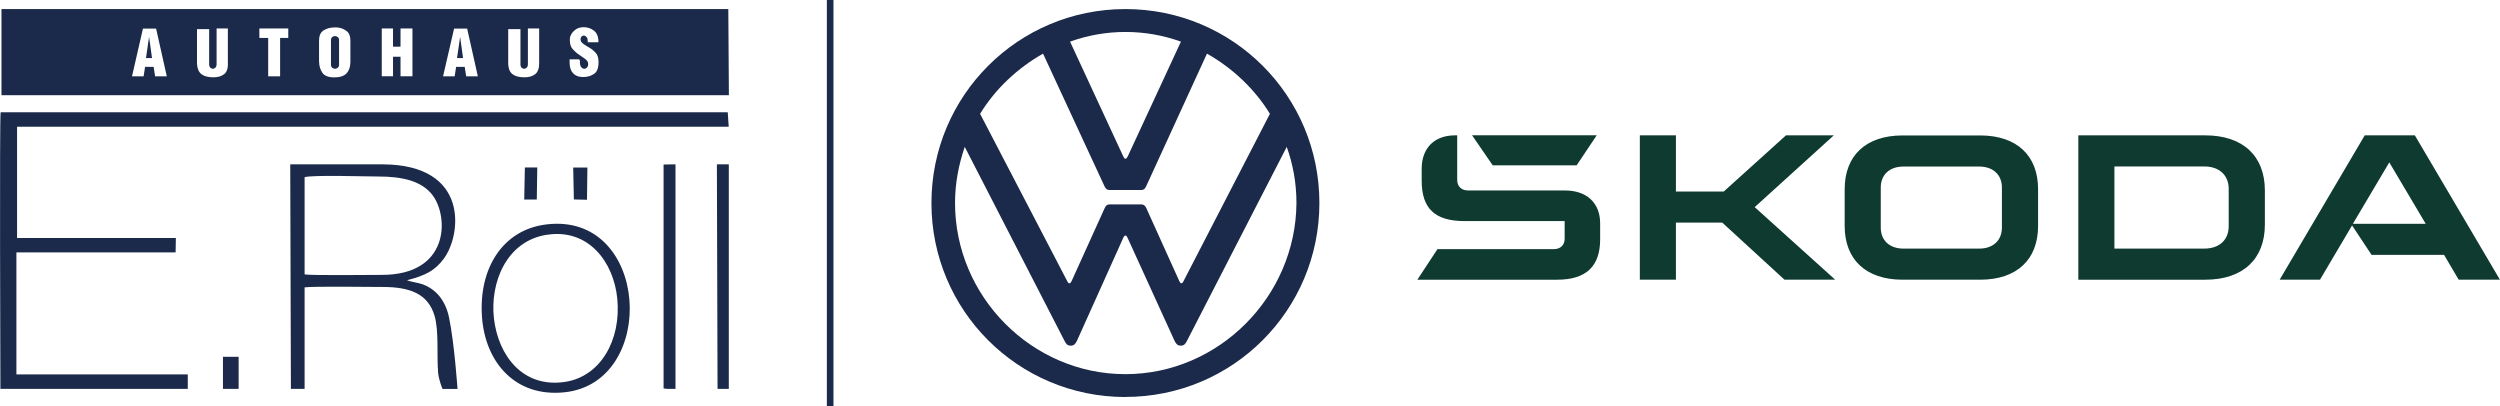
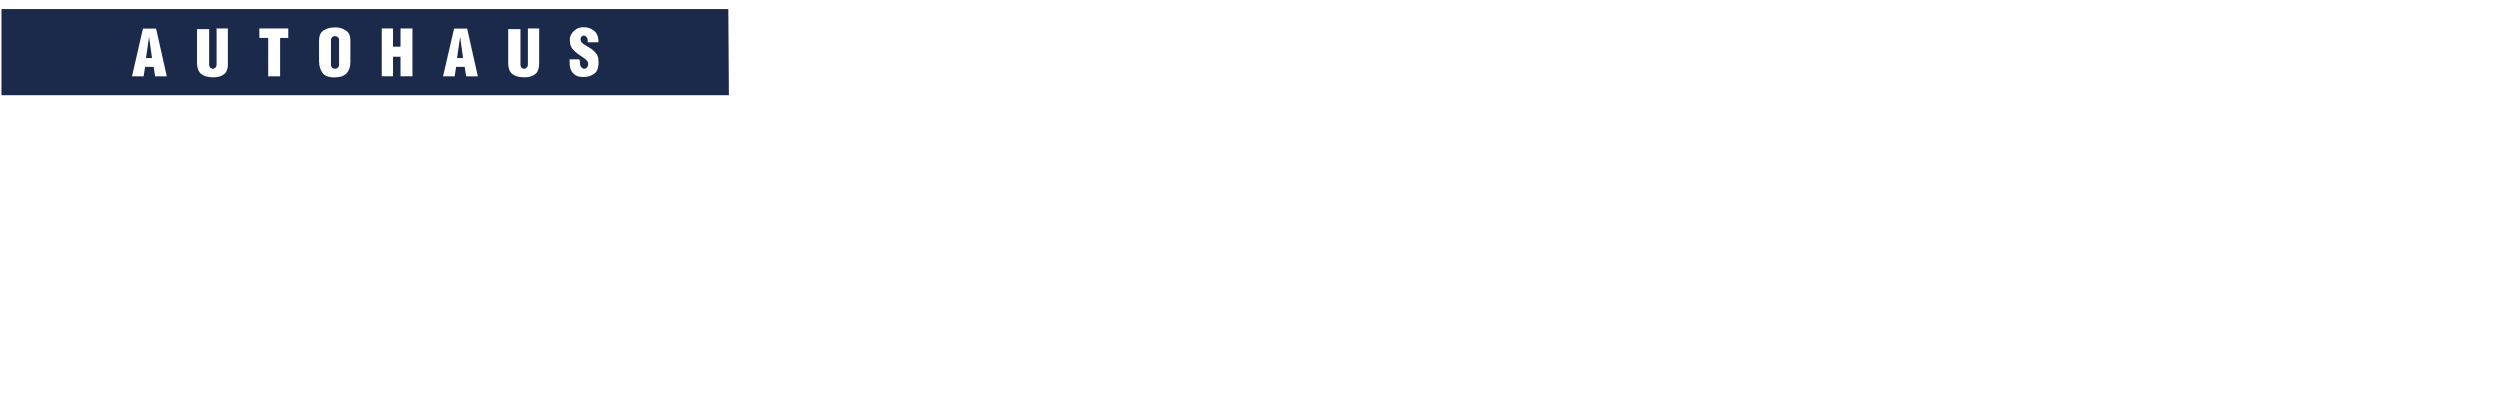
<svg xmlns="http://www.w3.org/2000/svg" id="Ebene_2" data-name="Ebene 2" viewBox="0 0 306.22 49.73">
  <defs>
    <style>
      .cls-1 {
        fill: #0e3a2f;
      }

      .cls-2, .cls-3 {
        fill: #1b2a4a;
      }

      .cls-3 {
        fill-rule: evenodd;
      }
    </style>
  </defs>
  <g id="Ebene_1-2" data-name="Ebene 1">
-     <path class="cls-3" d="M35.62,47.63h1.69v-12.43c1.04-.15,7.93-.05,9.55-.05,3.37,0,5.58.84,6.37,3.54.54,1.85.26,4.77.43,6.92.08.95.54,2.03.54,2.03h1.84s-.38-5.58-1.04-8.76c-.42-2.01-1.53-3.44-3.27-4.07-.55-.2-1.47-.29-1.87-.49,2.32-.59,3.41-1.19,4.48-2.61,2.16-2.84,3.26-11.54-7.46-11.58h-11.33l.08,27.52v-.02ZM66.91,27.49c-5.33.65-8.31,5.38-7.87,11.37.41,5.53,4.08,9.83,10.12,9.19,11.51-1.22,10.4-22.12-2.25-20.56ZM.05,47.63h22.95v-1.77H2.01v-14.94h19.5l.03-1.77H2.09v-13.63h87.17l-.12-1.77H.08c-.15.76-.03,32.22-.03,33.89ZM66.99,28.75c-5.03.79-6.98,5.96-6.49,10.24.52,4.57,3.56,8.59,8.75,7.78,4.3-.67,6.85-5.11,6.36-10.18-.43-4.5-3.54-8.63-8.62-7.83ZM37.3,33.61c1.07.15,7.86.06,9.48.06,8.26,0,8.19-7.03,6.25-9.7-1.29-1.77-3.68-2.36-6.73-2.35-1.62,0-7.89-.21-8.99.08v11.91h0ZM87.89,47.63h1.38v-27.5h-1.46l.08,27.5ZM81.28,47.58l.45.05h1.01v-27.5l-1.46.02v27.43ZM27.31,47.63h1.92v-3.93h-1.92v3.93ZM70.29,24.43l1.61.04.05-3.95h-1.74l.08,3.88v.03ZM64.21,24.44h1.54l.06-3.93h-1.52l-.08,3.91v.02Z" />
    <path class="cls-3" d="M.18,11.66h89.1l-.07-10.55H.18v10.55ZM16.17,9.35l1.34-5.85h1.61l1.31,5.85h-1.43l-.18-1.16h-1.05l-.18,1.16h-1.4ZM17.87,7.11h.75l-.36-2.59-.38,2.59ZM24.16,3.57h1.46v4.35c0,.15.05.27.13.36.08.08.18.13.28.14h.07s.02,0,.02,0c.11-.02.2-.06.28-.15.08-.09.13-.22.13-.39V3.49h1.38v4.15c.04.7-.12,1.18-.45,1.44-.32.25-.75.39-1.31.39-.65,0-1.15-.13-1.48-.39-.33-.25-.5-.68-.54-1.26V3.57ZM32.85,9.35v-4.7h-1.08v-1.16h3.54v1.16h-1v4.7h-1.46ZM39.08,7.58v-2.61c0-.59.18-1.01.56-1.25.38-.24.82-.36,1.36-.36.07,0,.14,0,.22,0,.07,0,.15.02.22.02.38.05.72.19,1.02.43.31.23.46.62.46,1.16v2.61c0,.58-.15,1.05-.46,1.39-.31.34-.81.51-1.51.51s-1.21-.19-1.47-.58c-.26-.39-.39-.83-.39-1.32ZM40.54,4.93v3c0,.16.05.29.15.37.1.08.22.12.34.12h.03c.12,0,.22-.05.32-.13.1-.08.15-.21.15-.37v-3c0-.16-.05-.29-.15-.37-.1-.08-.21-.12-.32-.13h-.03c-.12,0-.24.04-.34.12-.1.09-.15.22-.15.39ZM46.76,9.35V3.49h1.38v2.23h.92v-2.23h1.46v5.85h-1.46v-2.39h-.92v2.39h-1.38ZM54.27,9.35l1.35-5.85h1.6l1.31,5.85h-1.43l-.18-1.16h-1.05l-.18,1.16h-1.4ZM55.97,7.11h.75l-.36-2.59-.38,2.59ZM62.29,3.57h1.46v4.35c0,.15.05.27.13.36.08.08.18.13.28.14h.07s.02,0,.02,0c.11-.02.2-.06.28-.15.08-.09.13-.22.13-.39V3.49h1.38v4.15c.02.7-.15,1.18-.48,1.44-.32.25-.75.39-1.31.39-.65,0-1.15-.13-1.48-.39-.33-.25-.5-.68-.52-1.26V3.57ZM69.82,7.27h1.15v.12c.08.02.08.04.08.04v.06s0,.05-.02.07c0,.02,0,.05,0,.06,0,.26.05.46.15.59.11.13.22.21.35.21h.07s.03,0,.04,0c.11-.02.2-.08.28-.18.09-.1.13-.25.12-.45,0-.14-.06-.27-.16-.38-.12-.12-.26-.25-.44-.36-.08-.06-.17-.12-.25-.17-.08-.05-.18-.11-.26-.18-.28-.18-.54-.41-.78-.68-.24-.27-.35-.63-.35-1.09,0,0,0-.02,0-.02,0,0,0-.02,0-.02s0-.02,0-.02c0,0,0-.02,0-.02,0-.03,0-.06,0-.08,0-.03,0-.06,0-.08.05-.35.23-.66.54-.94.3-.29.7-.42,1.17-.42s.89.15,1.25.43c.36.29.54.74.54,1.36v.06h-1.31v-.16c0-.2-.04-.35-.12-.45-.08-.1-.17-.18-.28-.2-.02,0-.05,0-.06-.02-.02,0-.04,0-.05,0,0,0,.05,0,.05,0h-.02c-.1,0-.19.05-.28.13-.08.08-.12.18-.12.31,0,.18.06.33.18.45.12.12.28.23.46.33.07.05.15.09.22.14.08.05.16.09.24.14.27.15.51.36.74.6.22.24.35.59.36,1.05v.15c0,.69-.18,1.15-.55,1.4-.37.25-.79.38-1.28.38h-.18c-.49-.02-.87-.18-1.13-.49-.27-.3-.4-.72-.4-1.27,0-.03,0-.06,0-.08,0-.03,0-.06,0-.08v-.08s0-.04,0-.06c-.02-.05-.02-.07-.02-.08Z" />
-     <path class="cls-2" d="M137.85,45.83c-11.46,0-20.87-9.51-20.87-20.96,0-2.38.43-4.66,1.19-6.88l12.22,23.76c.17.34.33.59.76.59s.59-.25.76-.59l5.69-12.65c.08-.17.17-.25.25-.25.17,0,.17.17.25.25l5.77,12.65c.17.34.34.59.76.59s.59-.25.76-.59l12.22-23.76c.76,2.12,1.19,4.41,1.19,6.88-.08,11.45-9.51,20.96-20.96,20.96ZM137.85,19.44c-.17,0-.17-.17-.25-.25l-6.53-14.09c4.39-1.58,9.19-1.58,13.58,0l-6.53,14.09c-.09.08-.09.25-.26.25ZM130.98,34.7c-.17,0-.17-.17-.25-.25l-10.68-20.51c1.87-3.05,4.57-5.59,7.71-7.37l7.54,16.27c.17.34.34.43.59.43h3.9c.25,0,.43-.08.59-.43l7.46-16.27c3.14,1.78,5.84,4.32,7.71,7.37l-10.59,20.51c-.08.17-.17.25-.25.25-.17,0-.17-.17-.25-.25l-4.06-8.98c-.17-.34-.35-.43-.59-.43h-3.9c-.25,0-.43.08-.59.43l-4.07,8.98c-.09.09-.09.25-.26.25ZM137.85,48.62c13.15,0,23.76-10.61,23.76-23.76S151,1.11,137.85,1.11s-23.76,10.61-23.76,23.76,10.61,23.76,23.76,23.76Z" />
-     <path class="cls-2" d="M102.09,0h-.81v49.73h.81V0Z" />
-     <path class="cls-1" d="M173.61,34.26l2.46-3.74h14.25c.81,0,1.33-.5,1.33-1.27v-2.17h-12.25c-3.65,0-5.26-1.54-5.26-4.95v-1.47c0-2.54,1.58-4.08,4.07-4.08h.28v5.48c0,.77.53,1.27,1.33,1.27h11.86c2.7,0,4.32,1.54,4.32,4.04v1.94c0,3.31-1.72,4.95-5.26,4.95h-17.13,0ZM258.99,30.45h11.02c1.83,0,2.98-1.07,2.98-2.74v-4.58c0-1.67-1.16-2.74-2.98-2.74h-11.02v10.06h0ZM254.57,34.26v-17.68h15.55c4.63,0,7.3,2.54,7.3,6.75v4.18c0,4.21-2.67,6.75-7.3,6.75h-15.55ZM233.14,30.45h9.3c1.68,0,2.77-1,2.77-2.57v-4.91c0-1.57-1.09-2.57-2.77-2.57h-9.3c-1.69,0-2.77,1-2.77,2.57v4.91c0,1.57,1.09,2.57,2.77,2.57ZM242.55,34.26h-9.51c-4.49,0-7.09-2.47-7.09-6.58v-4.51c0-4.11,2.6-6.58,7.09-6.58h9.51c4.49,0,7.09,2.47,7.09,6.58v4.51c0,4.11-2.6,6.58-7.09,6.58ZM279.23,34.26l10.42-17.68h6.14l10.42,17.68h-5.05l-1.79-3.04h-8.88l-2.39-3.61-3.93,6.65h-4.95ZM288.21,27.41h8.91l-4.46-7.52-4.46,7.52ZM182.84,20.25l-2.53-3.68h15.27l-2.46,3.68h-10.28ZM200.86,34.26v-17.68h4.42v6.88h5.86l7.62-6.88h5.86l-9.69,8.79,9.86,8.89h-6.21l-7.62-6.99h-5.68v6.99h-4.42Z" />
  </g>
</svg>